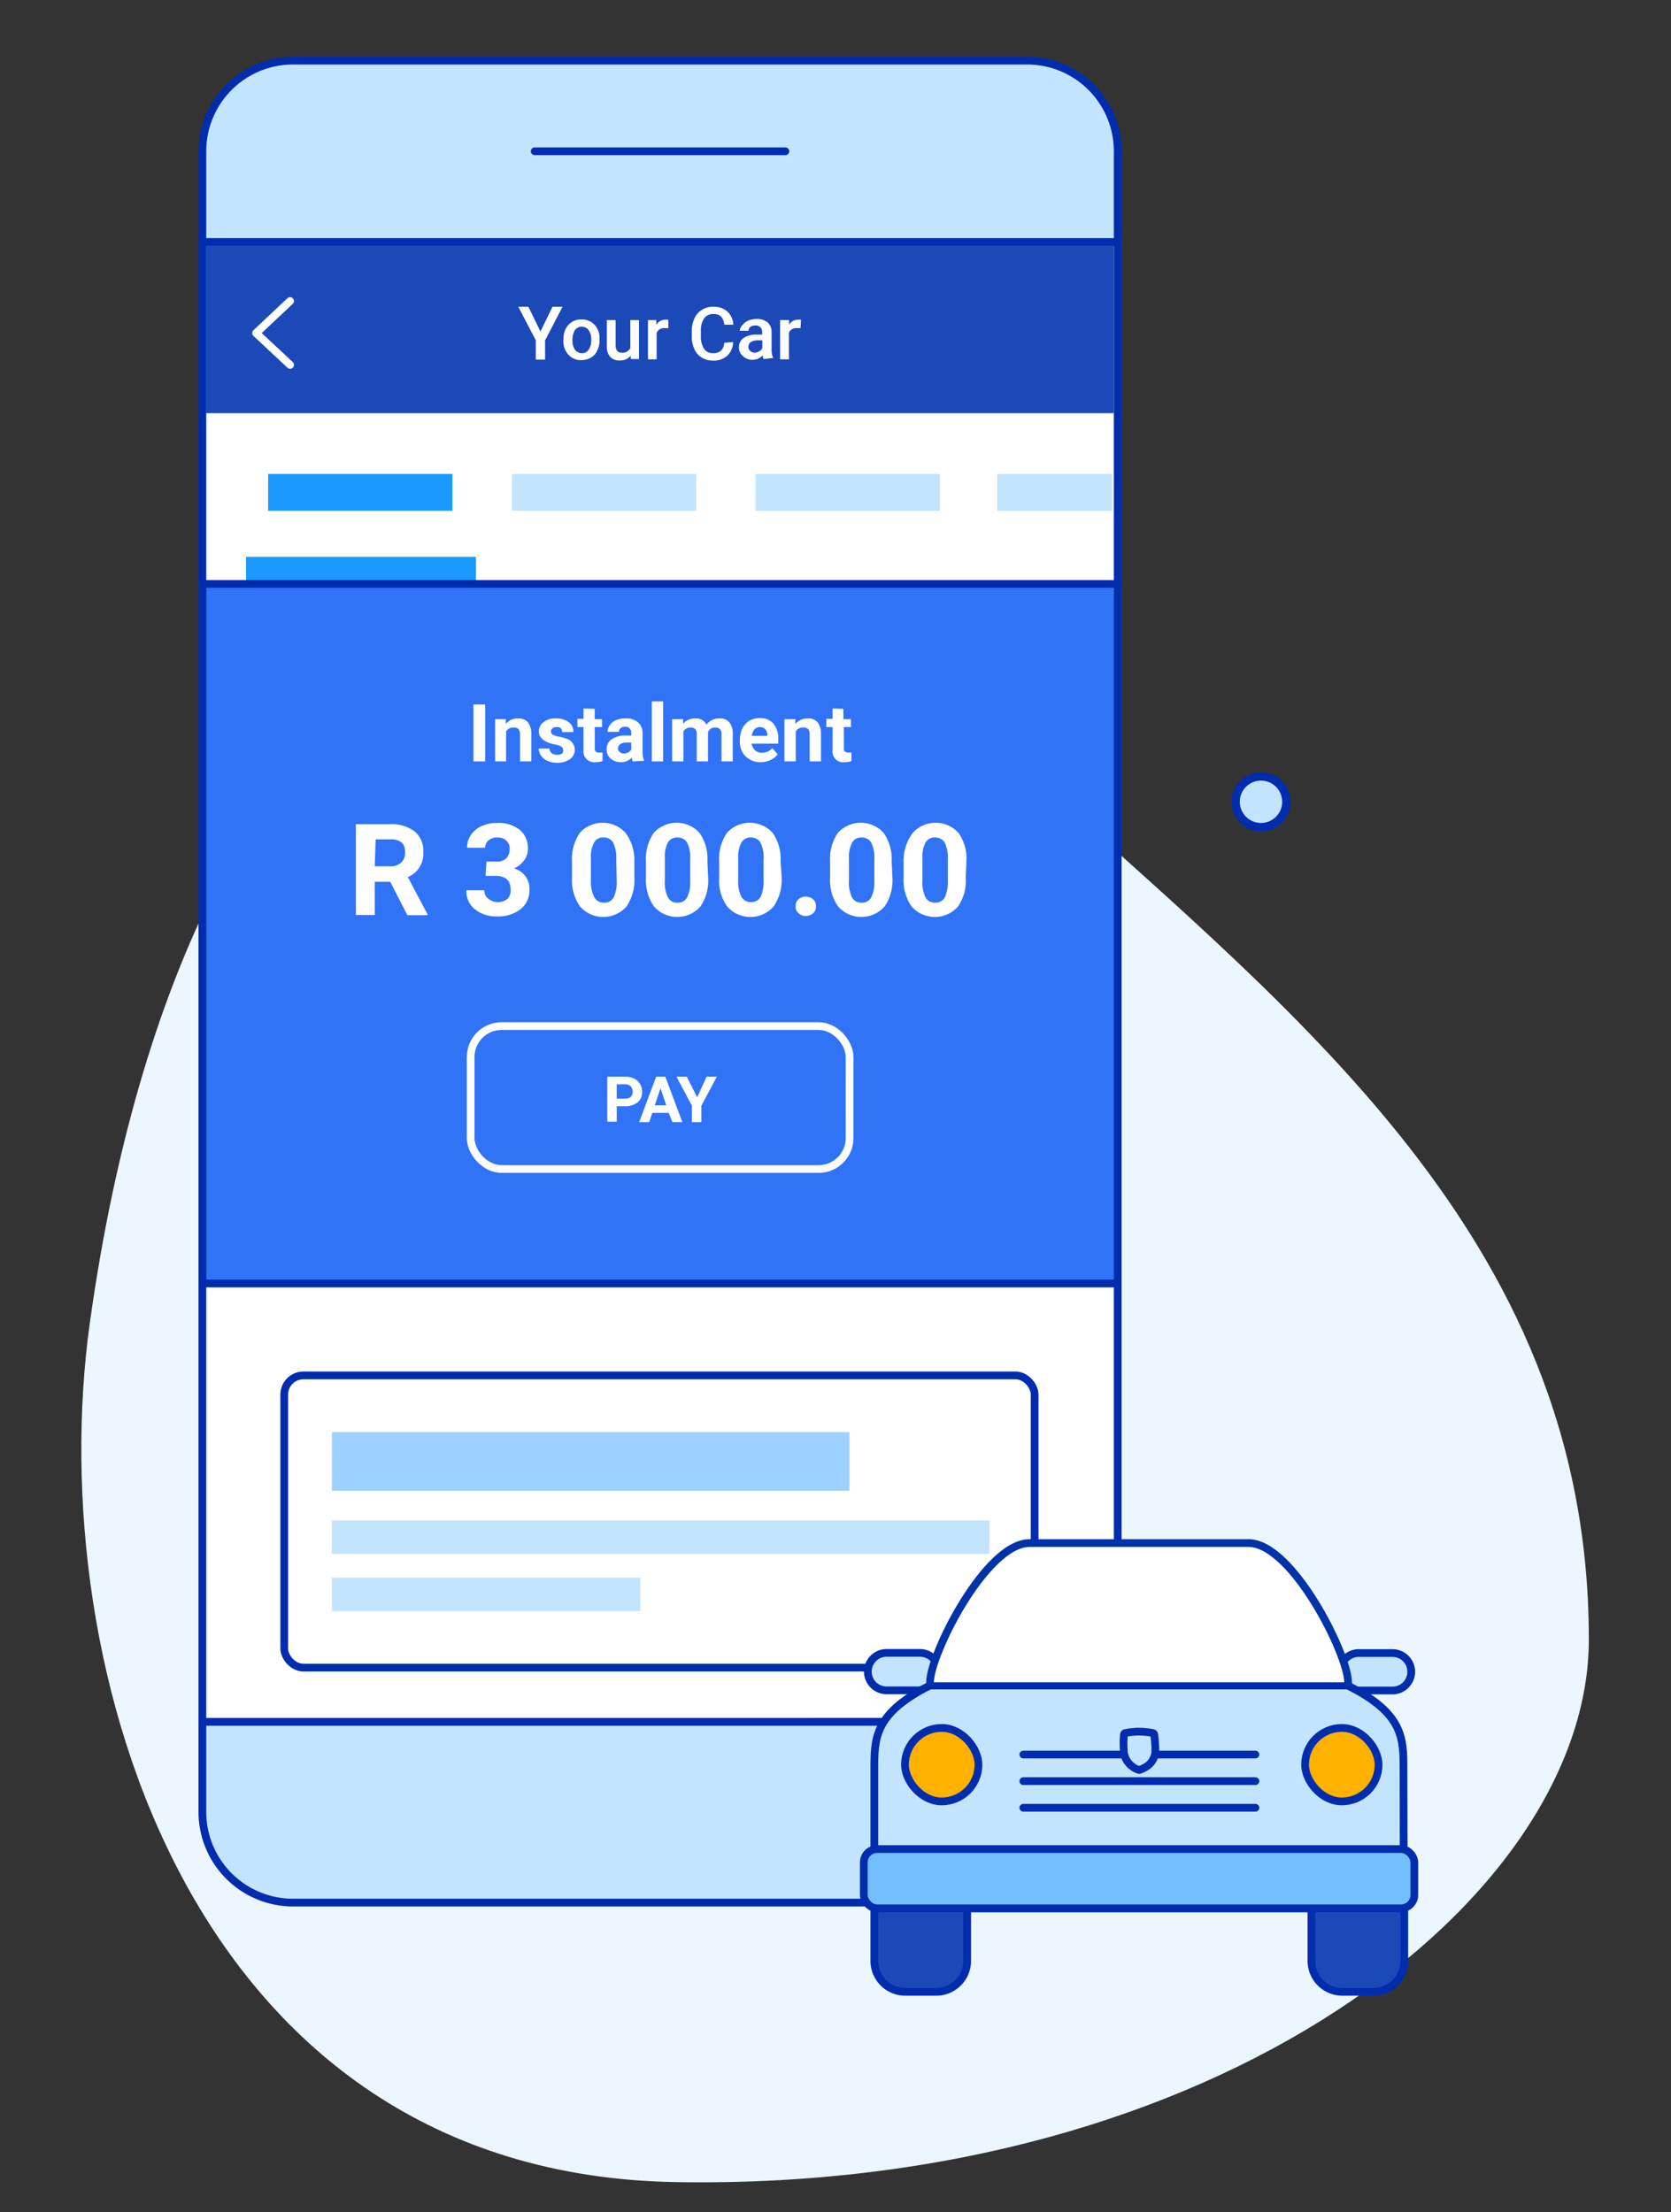
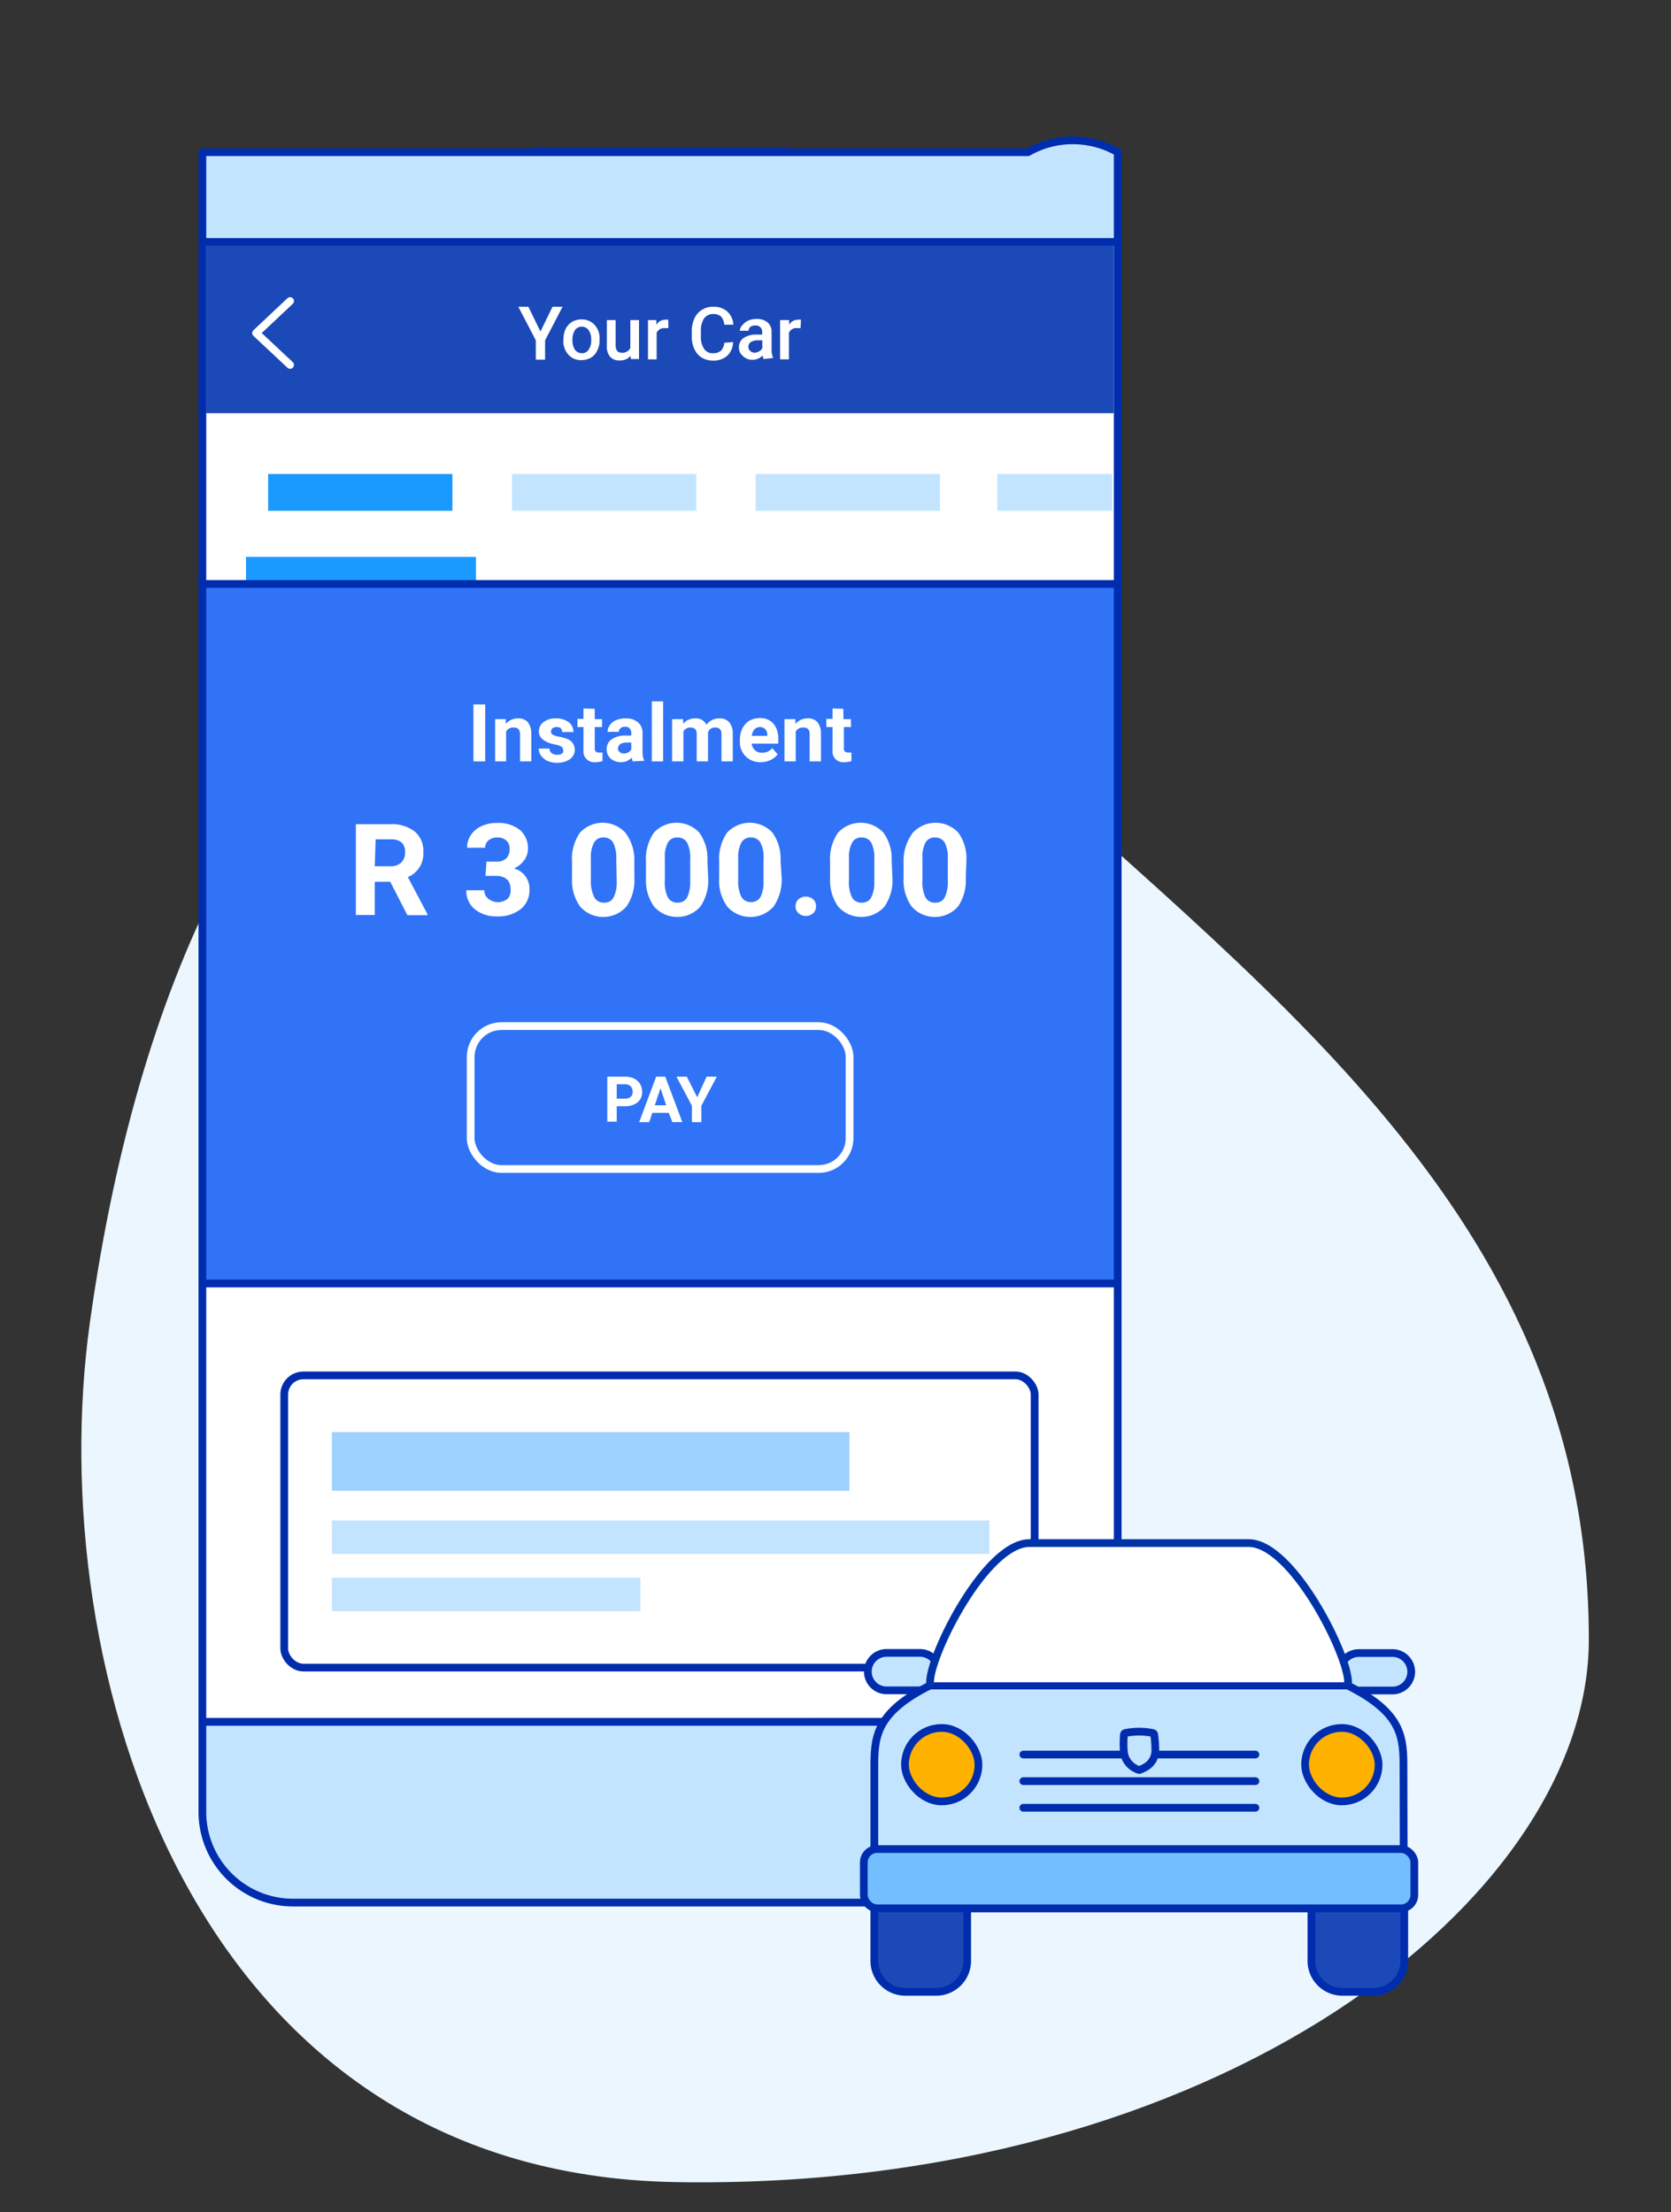
<svg xmlns="http://www.w3.org/2000/svg" id="Layer_1" data-name="Layer 1" viewBox="0 0 108 143">
  <rect x="0" y="0" width="108" height="143" fill="#333333" stroke="none" />
  <defs>
    <style>.cls-1,.cls-10,.cls-8{fill:none;}.cls-2{fill:#ebf6ff;}.cls-12,.cls-18,.cls-3,.cls-5{fill:#c3e4ff;}.cls-11,.cls-15,.cls-16,.cls-17,.cls-18,.cls-3,.cls-4,.cls-5,.cls-8{stroke:#002dad;}.cls-10,.cls-11,.cls-14,.cls-15,.cls-16,.cls-17,.cls-18,.cls-3,.cls-4,.cls-5,.cls-8{stroke-linejoin:round;}.cls-3{stroke-width:0.54px;}.cls-14,.cls-4,.cls-7{fill:#fff;}.cls-10,.cls-14,.cls-18,.cls-4,.cls-8{stroke-linecap:round;}.cls-10,.cls-11,.cls-14,.cls-15,.cls-16,.cls-17,.cls-18,.cls-4,.cls-5,.cls-8{stroke-width:0.5px;}.cls-15,.cls-6{fill:#1c49b8;}.cls-9{fill:#1a99ff;}.cls-10{stroke:#fff;}.cls-11{fill:#3073f7;}.cls-13{fill:#9dd2ff;}.cls-14{stroke:#0033a8;}.cls-16{fill:#ffb100;}.cls-17{fill:#73beff;}</style>
  </defs>
  <rect class="cls-1" x="0.5" y="0.5" width="107" height="142" />
  <path class="cls-2" d="M65,48.58c17.63,16.2,37.7,30.8,37.69,57.41,0,16.7-23.93,35.66-59,35.07-31.46-.52-40.95-33.38-37.89-55.5C12.43,37.91,40.47,26,65,48.58Z" />
-   <circle class="cls-3" cx="81.5" cy="51.83" r="1.64" />
  <rect class="cls-4" x="13.08" y="15.64" width="59.16" height="95.67" />
-   <path class="cls-5" d="M72.24,9.84v5.8H13.08V9.84a5.86,5.86,0,0,1,5.8-5.92H66.44A5.86,5.86,0,0,1,72.24,9.84Z" />
+   <path class="cls-5" d="M72.24,9.84v5.8H13.08V9.84H66.44A5.86,5.86,0,0,1,72.24,9.84Z" />
  <rect class="cls-6" x="13.31" y="15.89" width="58.68" height="10.82" />
  <path class="cls-7" d="M34.93,21.43l.78-1.6h.65L35.23,22v1.25h-.6V22L33.5,19.83h.65Z" />
  <path class="cls-7" d="M36.42,21.93a1.46,1.46,0,0,1,.14-.67,1.12,1.12,0,0,1,.41-.45,1.13,1.13,0,0,1,.61-.16,1.1,1.1,0,0,1,.83.33,1.23,1.23,0,0,1,.34.87V22a1.4,1.4,0,0,1-.15.66,1,1,0,0,1-.41.46,1.2,1.2,0,0,1-.61.16,1.07,1.07,0,0,1-.85-.36,1.31,1.31,0,0,1-.32-.94ZM37,22a1.08,1.08,0,0,0,.16.61.55.55,0,0,0,.45.22.5.5,0,0,0,.44-.23,1.08,1.08,0,0,0,.16-.65,1,1,0,0,0-.16-.6.53.53,0,0,0-.45-.23.52.52,0,0,0-.44.22A1.19,1.19,0,0,0,37,22Z" />
  <path class="cls-7" d="M40.76,23a.87.87,0,0,1-.71.3.78.78,0,0,1-.62-.24,1,1,0,0,1-.21-.69V20.69h.57v1.63q0,.48.39.48a.56.56,0,0,0,.56-.3V20.69h.56v2.52h-.53Z" />
  <path class="cls-7" d="M43.2,21.21l-.23,0a.53.53,0,0,0-.53.3v1.72h-.56V20.69h.54V21a.65.65,0,0,1,.57-.33.56.56,0,0,1,.2,0Z" />
  <path class="cls-7" d="M47.38,22.11A1.24,1.24,0,0,1,47,23a1.32,1.32,0,0,1-.93.31,1.37,1.37,0,0,1-.71-.19,1.23,1.23,0,0,1-.48-.55,1.94,1.94,0,0,1-.17-.82v-.32a2,2,0,0,1,.17-.84,1.22,1.22,0,0,1,.49-.56,1.27,1.27,0,0,1,.73-.2,1.32,1.32,0,0,1,.9.3,1.27,1.27,0,0,1,.4.86h-.59a.9.9,0,0,0-.21-.53.73.73,0,0,0-.5-.16.7.7,0,0,0-.59.28,1.37,1.37,0,0,0-.21.83v.3a1.4,1.4,0,0,0,.2.83.63.63,0,0,0,.57.29.77.77,0,0,0,.52-.15.81.81,0,0,0,.22-.52Z" />
  <path class="cls-7" d="M49.35,23.21a1.46,1.46,0,0,1-.06-.23.91.91,0,0,1-.66.28A.87.87,0,0,1,48,23a.68.68,0,0,1-.24-.53.71.71,0,0,1,.3-.62,1.46,1.46,0,0,1,.85-.22h.35v-.16a.43.43,0,0,0-.11-.31.42.42,0,0,0-.33-.12.53.53,0,0,0-.32.09.32.32,0,0,0-.12.25h-.57A.64.64,0,0,1,48,21a1,1,0,0,1,.37-.28,1.32,1.32,0,0,1,.53-.1,1.06,1.06,0,0,1,.71.22.8.8,0,0,1,.26.63v1.13a1.3,1.3,0,0,0,.1.54v0Zm-.62-.41a.61.61,0,0,0,.32-.08.47.47,0,0,0,.22-.22V22H49a.88.88,0,0,0-.47.11.36.36,0,0,0-.16.31.35.35,0,0,0,.11.26A.46.46,0,0,0,48.73,22.8Z" />
  <path class="cls-7" d="M51.74,21.21l-.23,0a.51.51,0,0,0-.52.3v1.72h-.57V20.69H51L51,21a.63.63,0,0,1,.57-.33.6.6,0,0,1,.2,0Z" />
  <line class="cls-8" x1="34.56" y1="9.78" x2="50.76" y2="9.78" />
  <path class="cls-5" d="M13.08,117.08a5.86,5.86,0,0,0,5.8,5.91H66.44a5.85,5.85,0,0,0,5.8-5.91v-5.77H13.08Z" />
  <rect class="cls-9" x="15.9" y="36" width="14.86" height="1.93" />
  <polyline class="cls-10" points="18.75 23.59 16.55 21.53 18.75 19.46" />
  <rect class="cls-11" x="13.08" y="37.75" width="59.16" height="45.22" />
  <rect class="cls-10" x="30.42" y="66.33" width="24.49" height="9.24" rx="2" />
  <path class="cls-7" d="M39.86,71.51v1h-.61V69.6H40.4a1.31,1.31,0,0,1,.58.12,1,1,0,0,1,.39.35,1,1,0,0,1,.13.51.83.83,0,0,1-.29.68,1.27,1.27,0,0,1-.82.25Zm0-.49h.54a.53.53,0,0,0,.37-.12.41.41,0,0,0,.12-.32.51.51,0,0,0-.12-.35.53.53,0,0,0-.35-.14h-.56Z" />
  <path class="cls-7" d="M43.22,71.94H42.16l-.2.6h-.65l1.1-2.94H43l1.1,2.94h-.64Zm-.9-.49h.74l-.37-1.1Z" />
  <path class="cls-7" d="M45.06,70.93l.61-1.33h.66l-1,1.88v1.06h-.61V71.48l-1-1.88h.67Z" />
  <path class="cls-7" d="M31.36,49.22H30.6V45.54h.76Z" />
  <path class="cls-7" d="M32.69,46.49l0,.31a1,1,0,0,1,.78-.36.8.8,0,0,1,.65.25,1.25,1.25,0,0,1,.22.76v1.77h-.73V47.47a.55.55,0,0,0-.1-.34.46.46,0,0,0-.34-.1.51.51,0,0,0-.46.26v1.93H32V46.49Z" />
  <path class="cls-7" d="M36.39,48.46a.24.24,0,0,0-.13-.21,1.59,1.59,0,0,0-.43-.13c-.65-.14-1-.42-1-.83a.74.74,0,0,1,.3-.61,1.22,1.22,0,0,1,.79-.24,1.32,1.32,0,0,1,.83.24.77.77,0,0,1,.31.64h-.73a.34.34,0,0,0-.1-.26A.4.4,0,0,0,36,47a.42.42,0,0,0-.29.08.26.26,0,0,0-.1.21.24.24,0,0,0,.11.2,1.34,1.34,0,0,0,.39.13,2,2,0,0,1,.46.12.75.75,0,0,1,.58.73.74.74,0,0,1-.32.61,1.41,1.41,0,0,1-.83.23,1.48,1.48,0,0,1-.61-.12,1,1,0,0,1-.42-.34.77.77,0,0,1-.15-.46h.69a.4.4,0,0,0,.15.3.57.57,0,0,0,.36.1.46.46,0,0,0,.31-.08A.23.23,0,0,0,36.39,48.46Z" />
  <path class="cls-7" d="M38.44,45.82v.67h.47V47h-.47v1.37a.29.29,0,0,0,.06.21.28.28,0,0,0,.22.07l.22,0v.55a1.31,1.31,0,0,1-.44.07.7.7,0,0,1-.79-.77V47h-.39v-.53h.39v-.67Z" />
  <path class="cls-7" d="M40.9,49.22a.82.82,0,0,1-.07-.25.89.89,0,0,1-.69.3,1,1,0,0,1-.67-.23.77.77,0,0,1-.26-.59.76.76,0,0,1,.32-.66,1.56,1.56,0,0,1,.93-.24h.34v-.16a.44.44,0,0,0-.1-.3.37.37,0,0,0-.31-.11.39.39,0,0,0-.28.09.29.29,0,0,0-.11.24h-.73a.71.71,0,0,1,.15-.44.9.9,0,0,1,.41-.32,1.46,1.46,0,0,1,.6-.11,1.16,1.16,0,0,1,.8.25.89.89,0,0,1,.3.71v1.19a1.32,1.32,0,0,0,.11.59v0Zm-.6-.51a.6.6,0,0,0,.3-.07.52.52,0,0,0,.2-.19V48h-.27c-.37,0-.56.12-.59.38v0a.27.27,0,0,0,.1.22A.36.36,0,0,0,40.3,48.71Z" />
  <path class="cls-7" d="M42.86,49.22h-.73V45.34h.73Z" />
  <path class="cls-7" d="M44.15,46.49l0,.3a1,1,0,0,1,.79-.35.73.73,0,0,1,.72.41,1,1,0,0,1,.82-.41.78.78,0,0,1,.66.26,1.14,1.14,0,0,1,.22.77v1.75h-.73V47.48a.51.51,0,0,0-.09-.34.41.41,0,0,0-.32-.11.46.46,0,0,0-.46.31v1.88h-.73V47.48a.51.51,0,0,0-.09-.34.41.41,0,0,0-.32-.11.49.49,0,0,0-.45.26v1.93h-.73V46.49Z" />
  <path class="cls-7" d="M49.2,49.27a1.33,1.33,0,0,1-1-.37,1.3,1.3,0,0,1-.38-1v-.07a1.75,1.75,0,0,1,.16-.74,1.28,1.28,0,0,1,.45-.5,1.36,1.36,0,0,1,.67-.17,1.11,1.11,0,0,1,.88.35,1.46,1.46,0,0,1,.32,1v.3H48.58a.71.71,0,0,0,.22.43.61.61,0,0,0,.45.16.8.8,0,0,0,.66-.3l.35.4a1.13,1.13,0,0,1-.44.36A1.41,1.41,0,0,1,49.2,49.27ZM49.12,47a.46.46,0,0,0-.36.15.81.81,0,0,0-.17.42h1v-.05a.5.5,0,0,0-.13-.38A.45.45,0,0,0,49.12,47Z" />
  <path class="cls-7" d="M51.41,46.49l0,.31a1,1,0,0,1,.79-.36.77.77,0,0,1,.64.25,1.19,1.19,0,0,1,.22.76v1.77h-.73V47.47a.49.49,0,0,0-.1-.34.46.46,0,0,0-.34-.1.51.51,0,0,0-.46.26v1.93h-.73V46.49Z" />
  <path class="cls-7" d="M54.51,45.82v.67H55V47h-.46v1.37a.29.29,0,0,0,.06.21s.11.07.22.07l.21,0v.55a1.31,1.31,0,0,1-.44.07.69.69,0,0,1-.78-.77V47h-.4v-.53h.4v-.67Z" />
  <path class="cls-7" d="M25.22,57h-1v2.15H23V53.28h2.19a2.44,2.44,0,0,1,1.6.46,1.61,1.61,0,0,1,.57,1.32,1.64,1.64,0,0,1-1,1.64l1.27,2.4v.06h-1.3Zm-1-1h1a1,1,0,0,0,.71-.24.85.85,0,0,0,.25-.64A.88.88,0,0,0,26,54.5a1,1,0,0,0-.72-.24h-1Z" />
  <path class="cls-7" d="M31.44,55.7h.63a.89.89,0,0,0,.66-.22.84.84,0,0,0,.21-.59.71.71,0,0,0-.21-.55.8.8,0,0,0-.59-.2.87.87,0,0,0-.56.18.58.58,0,0,0-.22.48H30.19a1.42,1.42,0,0,1,.25-.83,1.63,1.63,0,0,1,.69-.57,2.31,2.31,0,0,1,1-.2,2.23,2.23,0,0,1,1.46.44,1.54,1.54,0,0,1,.53,1.23,1.23,1.23,0,0,1-.25.75,1.6,1.6,0,0,1-.65.52,1.35,1.35,0,0,1,1,1.37,1.55,1.55,0,0,1-.57,1.26,2.33,2.33,0,0,1-1.51.47,2.21,2.21,0,0,1-1.45-.46,1.52,1.52,0,0,1-.55-1.23h1.16a.69.69,0,0,0,.25.54,1,1,0,0,0,1.27,0A.78.78,0,0,0,33,57.5c0-.59-.32-.88-1-.88h-.62Z" />
  <path class="cls-7" d="M41,56.73a3,3,0,0,1-.51,1.87,2,2,0,0,1-3,0,2.92,2.92,0,0,1-.52-1.82V55.71a3,3,0,0,1,.51-1.88,2,2,0,0,1,2.94,0A2.9,2.9,0,0,1,41,55.65Zm-1.17-1.19a2.2,2.2,0,0,0-.2-1.07.68.68,0,0,0-.63-.33.64.64,0,0,0-.6.32,1.92,1.92,0,0,0-.21,1v1.43A2.27,2.27,0,0,0,38.41,58a.67.67,0,0,0,.63.35.65.65,0,0,0,.62-.34,2.18,2.18,0,0,0,.2-1Z" />
  <path class="cls-7" d="M45.77,56.73a3,3,0,0,1-.5,1.87,2,2,0,0,1-3,0,2.92,2.92,0,0,1-.52-1.82V55.71a3,3,0,0,1,.51-1.88,2,2,0,0,1,2.94,0,2.84,2.84,0,0,1,.52,1.82Zm-1.16-1.19a2.2,2.2,0,0,0-.2-1.07.69.69,0,0,0-.63-.33.66.66,0,0,0-.61.32,1.93,1.93,0,0,0-.2,1v1.43A2.27,2.27,0,0,0,43.16,58a.67.67,0,0,0,.63.35.65.65,0,0,0,.62-.34,2.18,2.18,0,0,0,.2-1Z" />
  <path class="cls-7" d="M50.52,56.73A3.06,3.06,0,0,1,50,58.6a2,2,0,0,1-3,0,2.86,2.86,0,0,1-.52-1.82V55.71a3,3,0,0,1,.51-1.88,2,2,0,0,1,2.94,0,2.9,2.9,0,0,1,.52,1.82Zm-1.17-1.19a2.09,2.09,0,0,0-.2-1.07.67.67,0,0,0-.62-.33.66.66,0,0,0-.61.32,2,2,0,0,0-.21,1v1.43a2.25,2.25,0,0,0,.2,1.07.67.67,0,0,0,.63.35.66.66,0,0,0,.62-.34,2.19,2.19,0,0,0,.19-1Z" />
  <path class="cls-7" d="M51.42,58.59a.59.59,0,0,1,.19-.46.73.73,0,0,1,.94,0,.59.59,0,0,1,.19.46.57.57,0,0,1-.18.44.68.68,0,0,1-.48.18.64.64,0,0,1-.47-.18A.55.55,0,0,1,51.42,58.59Z" />
  <path class="cls-7" d="M57.68,56.73a3,3,0,0,1-.51,1.87,2,2,0,0,1-3,0,2.92,2.92,0,0,1-.52-1.82V55.71a3,3,0,0,1,.51-1.88,2,2,0,0,1,2.94,0,2.9,2.9,0,0,1,.53,1.82Zm-1.17-1.19a2.2,2.2,0,0,0-.2-1.07.69.69,0,0,0-.63-.33.64.64,0,0,0-.6.32,1.92,1.92,0,0,0-.21,1v1.43A2.27,2.27,0,0,0,55.06,58a.67.67,0,0,0,.63.35.65.65,0,0,0,.62-.34,2.18,2.18,0,0,0,.2-1Z" />
  <path class="cls-7" d="M62.42,56.73a3,3,0,0,1-.5,1.87,2,2,0,0,1-3,0,2.92,2.92,0,0,1-.52-1.82V55.71A3,3,0,0,1,59,53.83a2,2,0,0,1,2.94,0,2.84,2.84,0,0,1,.52,1.82Zm-1.16-1.19a2.2,2.2,0,0,0-.2-1.07.7.7,0,0,0-.63-.33.66.66,0,0,0-.61.32,1.93,1.93,0,0,0-.2,1v1.43A2.27,2.27,0,0,0,59.81,58a.67.67,0,0,0,.63.35.65.65,0,0,0,.62-.34,2.31,2.31,0,0,0,.2-1Z" />
  <rect class="cls-9" x="17.33" y="30.64" width="11.91" height="2.38" />
  <rect class="cls-12" x="33.09" y="30.64" width="11.91" height="2.38" />
  <rect class="cls-12" x="48.84" y="30.64" width="11.91" height="2.38" />
  <rect class="cls-12" x="64.45" y="30.64" width="7.43" height="2.38" />
  <rect class="cls-4" x="18.37" y="88.91" width="48.5" height="18.89" rx="1.24" />
  <rect class="cls-12" x="21.45" y="98.29" width="42.5" height="2.16" />
  <rect class="cls-12" x="21.45" y="101.99" width="19.94" height="2.16" />
  <rect class="cls-13" x="21.45" y="92.58" width="33.45" height="3.79" />
  <path class="cls-5" d="M87.83,106.86H90a1.21,1.21,0,0,1,1.21,1.21v0A1.21,1.21,0,0,1,90,109.28H86.61a0,0,0,0,1,0,0v-1.21A1.21,1.21,0,0,1,87.83,106.86Z" />
  <path class="cls-5" d="M56,106.86h3.37a1.21,1.21,0,0,1,1.21,1.21v0a1.21,1.21,0,0,1-1.21,1.21H57.25A1.21,1.21,0,0,1,56,108.07v-1.21A0,0,0,0,1,56,106.86Z" transform="translate(116.67 216.13) rotate(180)" />
  <path class="cls-5" d="M90.73,123.36H56.51v-9c0-1.95,0-3.53,3.37-5.29l.23-.11h27c3.6,1.8,3.6,3.41,3.6,5.4Z" />
  <path class="cls-14" d="M60.11,108.75c0-1.8,3.6-9,6.43-9H80.7c2.83,0,6.43,7.21,6.43,9" />
  <path class="cls-15" d="M56.51,123.36h6a0,0,0,0,1,0,0v3.4a2,2,0,0,1-2,2h-2a2,2,0,0,1-2-2v-3.4A0,0,0,0,1,56.51,123.36Z" />
  <path class="cls-15" d="M84.76,123.36h6a0,0,0,0,1,0,0v3.4a2,2,0,0,1-2,2h-2a2,2,0,0,1-2-2v-3.4A0,0,0,0,1,84.76,123.36Z" />
  <rect class="cls-16" x="58.49" y="111.7" width="4.75" height="4.75" rx="2.38" />
  <rect class="cls-16" x="84.35" y="111.7" width="4.75" height="4.75" rx="2.38" />
  <rect class="cls-17" x="55.83" y="119.53" width="35.58" height="3.83" rx="0.86" />
  <path class="cls-18" d="M81.14,113.42h-15" />
  <path class="cls-18" d="M81.14,115.14h-15" />
  <path class="cls-5" d="M74.6,112.15a.12.12,0,0,0-.09-.12,4.45,4.45,0,0,0-1.78,0,.12.12,0,0,0-.09.12,7,7,0,0,0,0,1.13,1.38,1.38,0,0,0,1,1.14l.2-.08.17-.09a1.25,1.25,0,0,0,.66-1A7,7,0,0,0,74.6,112.15Z" />
  <path class="cls-18" d="M81.14,116.86h-15" />
</svg>